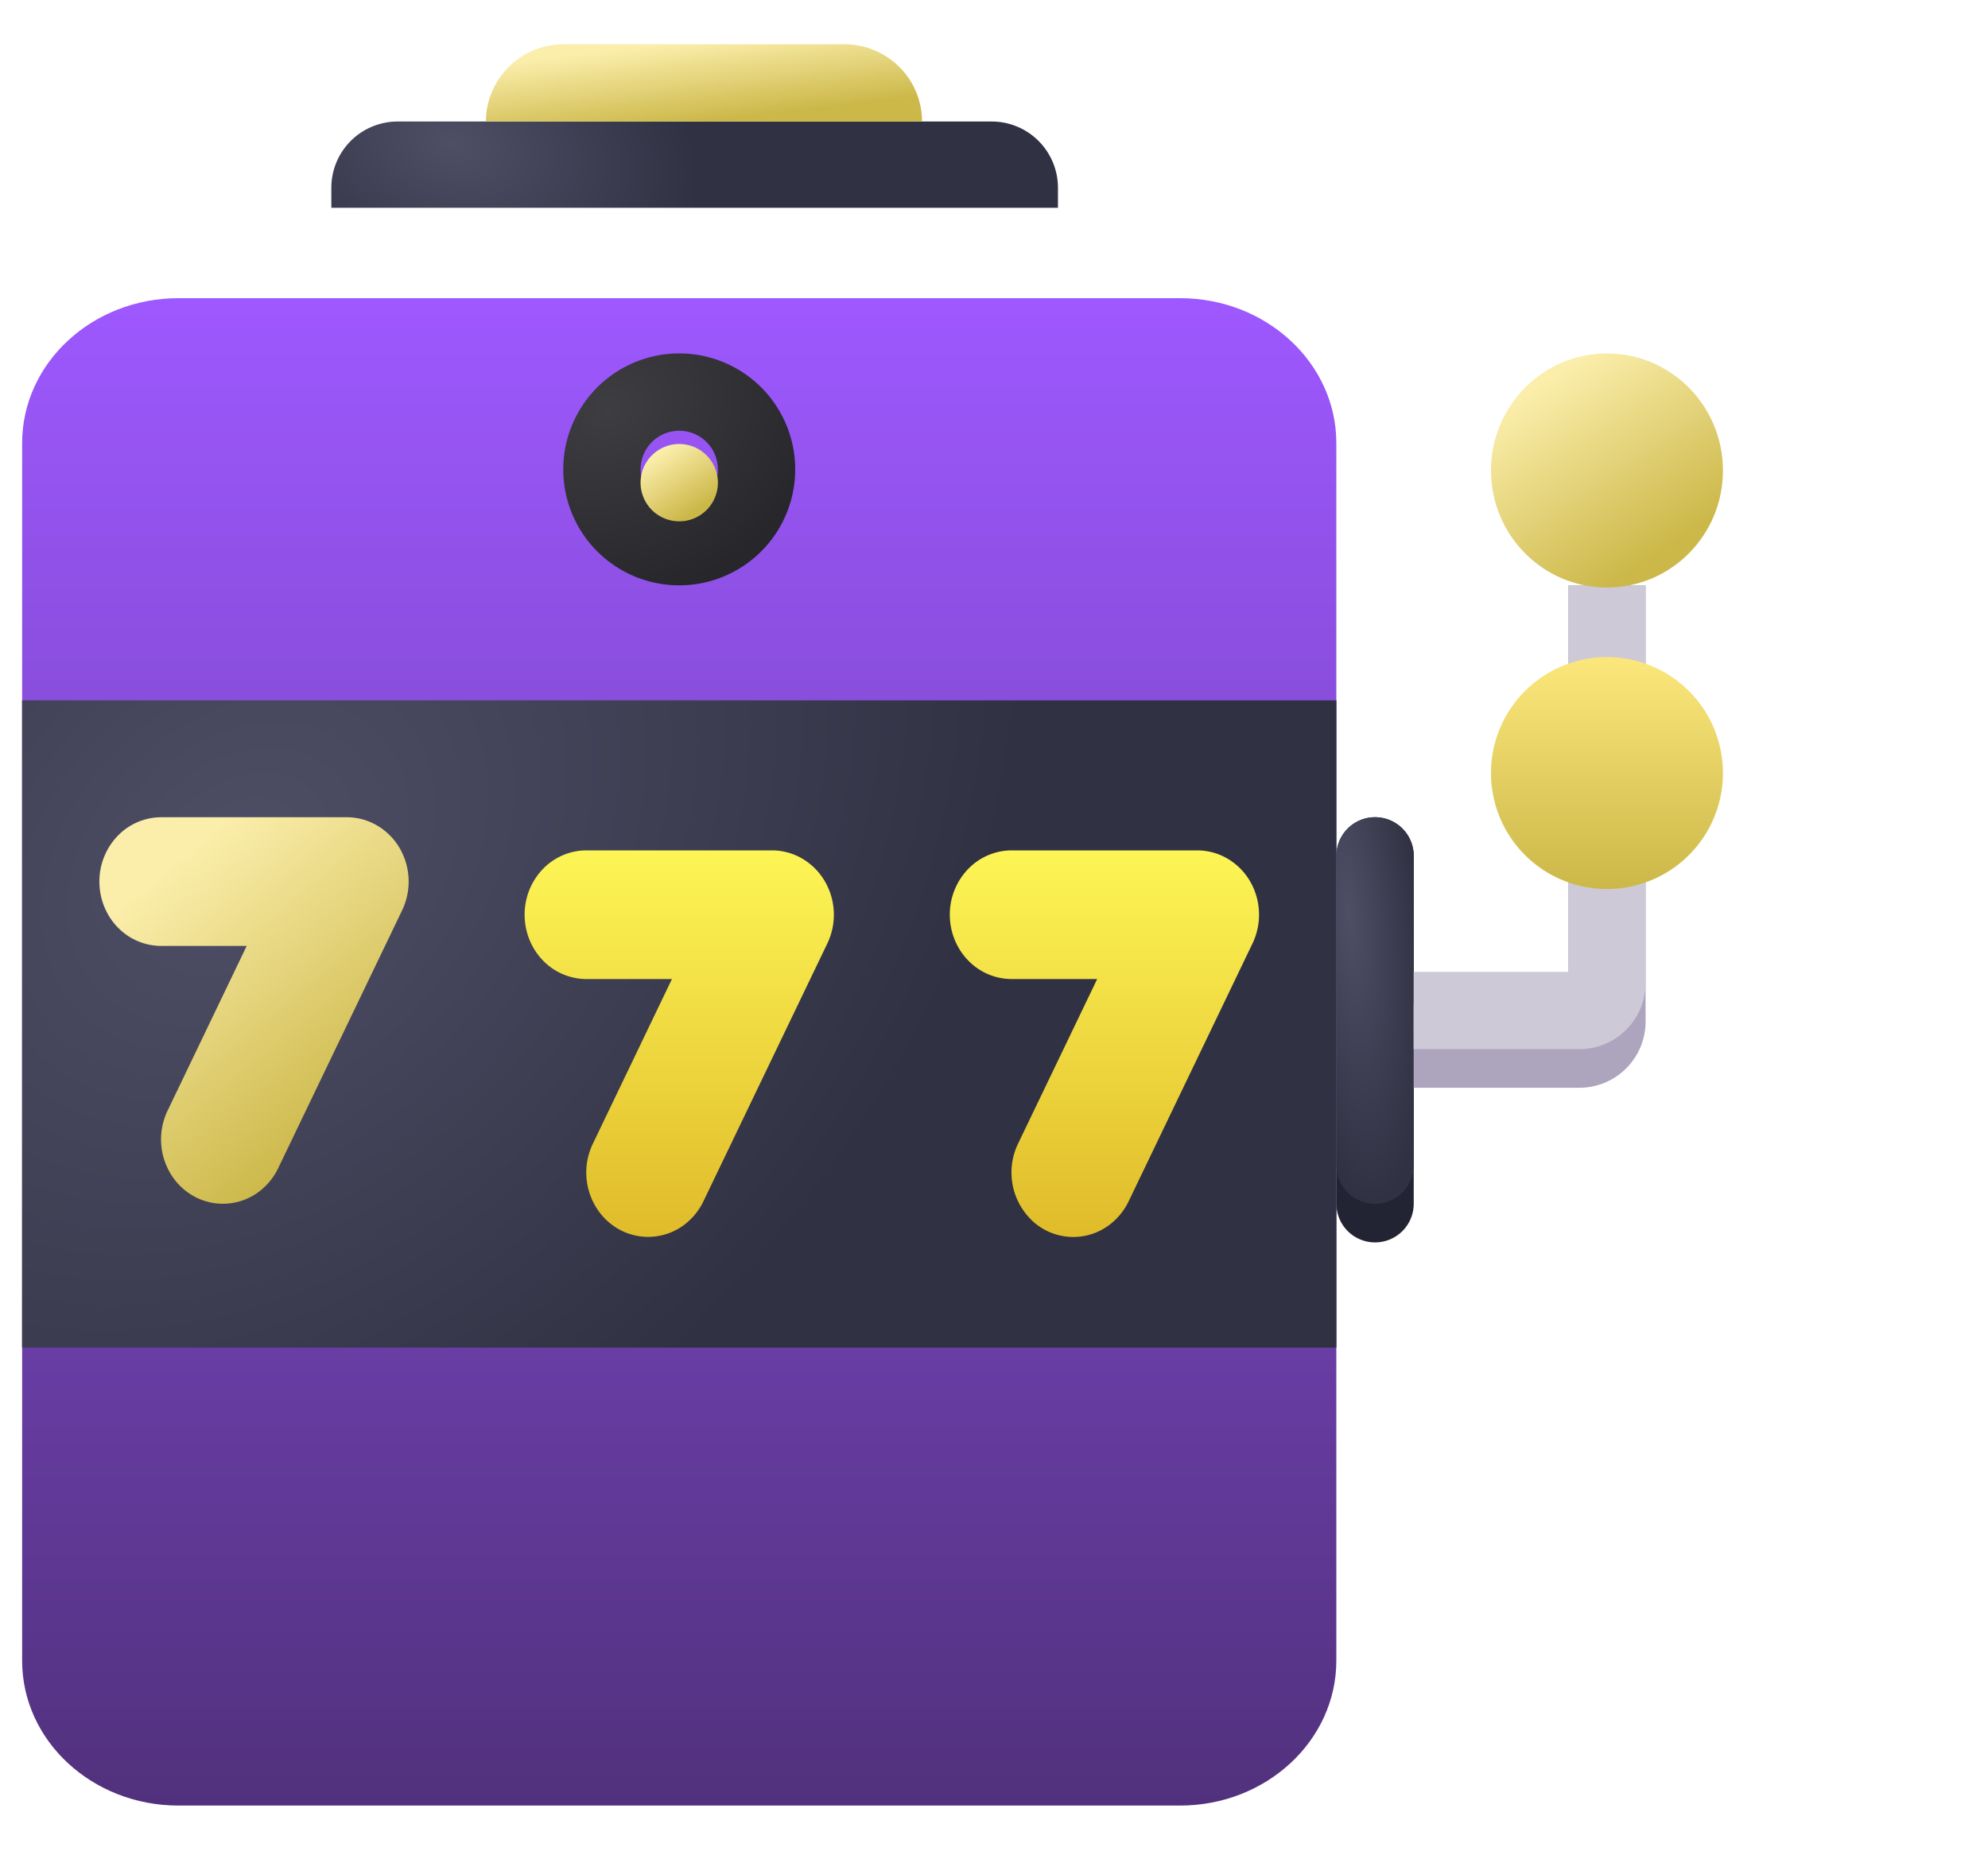
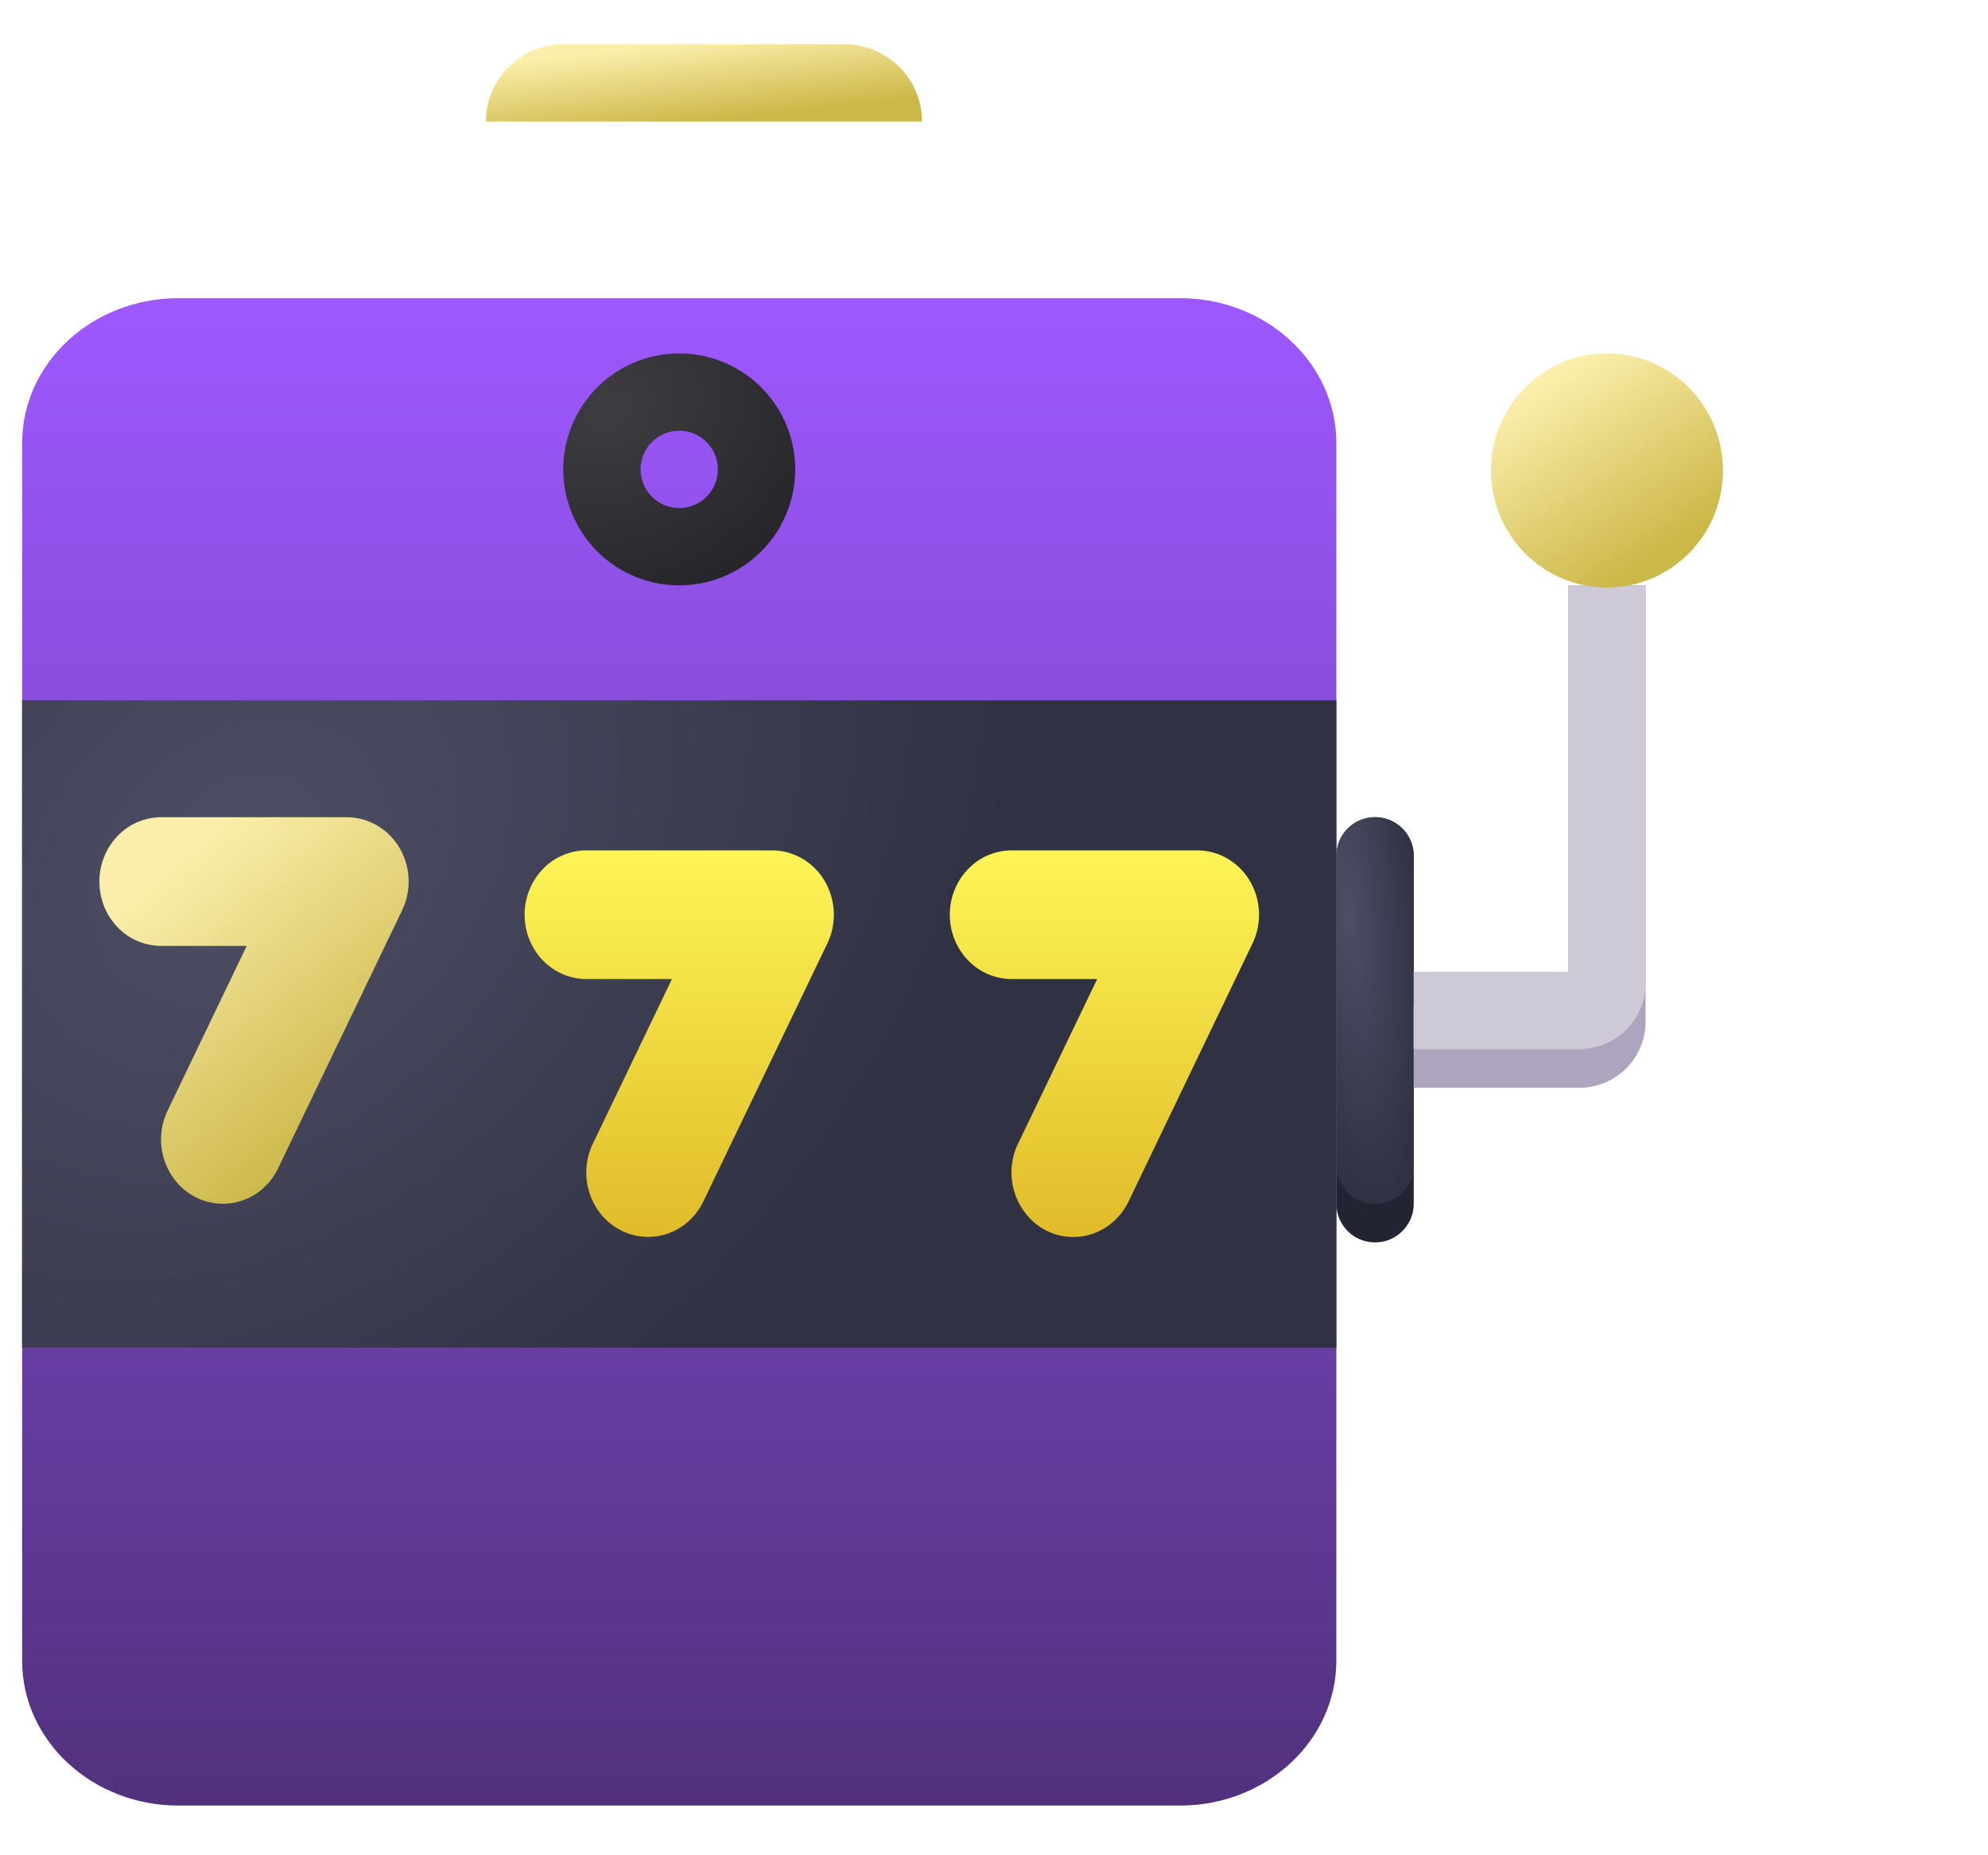
<svg xmlns="http://www.w3.org/2000/svg" width="30" height="28" fill="none" viewBox="0 0 30 28">
-   <path fill="url(#paint0_radial)" d="M5 2.834a1 1 0 011-1h8.965a1 1 0 011 1v.302H5v-.302z" />
  <g filter="url(#filter0_d)">
    <path fill="url(#paint1_linear)" d="M17.806 3H2.694C1.39 3 .334 3.98.334 5.188v18.375c0 1.208 1.056 2.187 2.36 2.187h15.112c1.304 0 2.36-.98 2.36-2.188V5.188C20.167 3.98 19.11 3 17.807 3z" />
  </g>
  <path fill="url(#paint2_linear)" d="M12.739.667h-4.23c-.312 0-.611.123-.831.342-.22.218-.345.515-.345.825h6.581c0-.31-.124-.607-.344-.825a1.18 1.18 0 00-.831-.342z" />
  <path fill="url(#paint3_radial)" d="M.333 10.57h19.834v9.768H.333V10.57z" />
  <path fill="#232433" d="M20.167 12.917a.583.583 0 011.167 0v5.25a.583.583 0 01-1.167 0v-5.25z" />
  <path fill="url(#paint4_radial)" d="M20.167 12.917a.583.583 0 011.167 0v4.667a.583.583 0 01-1.167 0v-4.667z" />
  <path fill="#ADA5BD" d="M24.833 8.834v6.583a1 1 0 01-1 1h-2.5v-1.264h2.334V8.834h1.166z" />
  <path fill="#CDC9D6" d="M24.833 8.834v6a1 1 0 01-1 1h-2.5v-1.167h2.334V8.834h1.166z" />
  <g filter="url(#filter1_d)">
-     <path fill="url(#paint5_linear)" d="M24.25 9.417a1.75 1.75 0 100-3.5 1.75 1.75 0 000 3.5z" />
-   </g>
+     </g>
  <path fill="url(#paint6_linear)" d="M24.25 8.867c.967 0 1.75-.79 1.75-1.766s-.783-1.767-1.75-1.767c-.966 0-1.75.791-1.75 1.767 0 .975.784 1.766 1.75 1.766z" />
  <g>
    <path fill="url(#paint7_linear)" d="M5.233 12.334h-2.8a.915.915 0 00-.66.284.991.991 0 00-.273.687c0 .258.098.505.273.687a.915.915 0 00.66.284h1.29l-1.191 2.48a1.002 1.002 0 00.125 1.075.94.94 0 00.289.234.905.905 0 001.033-.139.968.968 0 00.222-.302l1.867-3.885a1.004 1.004 0 00-.04-.944.95.95 0 00-.34-.338.905.905 0 00-.455-.123z" />
    <g filter="url(#filter2_d)">
      <path fill="url(#paint8_linear)" d="M11.65 12.334h-2.8a.915.915 0 00-.66.284.991.991 0 00-.273.687c0 .258.098.505.273.687a.915.915 0 00.66.284h1.29l-1.191 2.48a1.002 1.002 0 00.125 1.075.94.94 0 00.289.234.905.905 0 001.033-.139.97.97 0 00.222-.302l1.867-3.885a1.004 1.004 0 00-.041-.944.95.95 0 00-.34-.338.905.905 0 00-.454-.123z" />
    </g>
    <g filter="url(#filter3_d)">
      <path fill="url(#paint9_linear)" d="M18.067 12.334h-2.8a.916.916 0 00-.66.284.991.991 0 00-.274.687c0 .258.099.505.274.687a.915.915 0 00.66.284h1.29l-1.192 2.48a1.002 1.002 0 00.126 1.075.905.905 0 001.322.095.967.967 0 00.222-.302l1.866-3.885a1.006 1.006 0 00-.04-.944.951.951 0 00-.34-.338.905.905 0 00-.454-.123z" />
    </g>
    <path fill="url(#paint10_radial)" d="M10.25 8.834a1.75 1.75 0 100-3.5 1.75 1.75 0 000 3.5zm0-2.333a.583.583 0 110 1.166.583.583 0 010-1.166z" />
    <g filter="url(#filter4_d)">
-       <path fill="url(#paint11_linear)" d="M10.25 7.668a.583.583 0 100-1.167.583.583 0 000 1.167z" />
-     </g>
+       </g>
  </g>
  <defs>
    <linearGradient id="paint1_linear" x1="10.25" x2="10.25" y1="3" y2="25.75" gradientUnits="userSpaceOnUse">
      <stop stop-color="#9E58FF" />
      <stop offset="1" stop-color="#51317D" />
    </linearGradient>
    <linearGradient id="paint2_linear" x1="9.263" x2="9.405" y1=".759" y2="1.976" gradientUnits="userSpaceOnUse">
      <stop stop-color="#FBEEAB" />
      <stop offset="1" stop-color="#CCB849" />
    </linearGradient>
    <linearGradient id="paint5_linear" x1="24.25" x2="24.25" y1="5.917" y2="9.417" gradientUnits="userSpaceOnUse">
      <stop stop-color="#FBE77B" />
      <stop offset="1" stop-color="#CCB849" />
    </linearGradient>
    <linearGradient id="paint6_linear" x1="23.526" x2="25.251" y1="5.611" y2="8.201" gradientUnits="userSpaceOnUse">
      <stop stop-color="#FBEEAB" />
      <stop offset="1" stop-color="#CCB849" />
    </linearGradient>
    <linearGradient id="paint7_linear" x1="2.868" x2="5.897" y1="12.792" y2="16.465" gradientUnits="userSpaceOnUse">
      <stop stop-color="#FBEEAB" />
      <stop offset="1" stop-color="#CCB849" />
    </linearGradient>
    <linearGradient id="paint8_linear" x1="10.25" x2="10.25" y1="12.334" y2="18.167" gradientUnits="userSpaceOnUse">
      <stop stop-color="#FDF555" />
      <stop offset="1" stop-color="#E0BB2A" />
    </linearGradient>
    <linearGradient id="paint9_linear" x1="16.667" x2="16.667" y1="12.334" y2="18.167" gradientUnits="userSpaceOnUse">
      <stop stop-color="#FDF555" />
      <stop offset="1" stop-color="#E0BB2A" />
    </linearGradient>
    <linearGradient id="paint11_linear" x1="10.009" x2="10.576" y1="6.593" y2="7.453" gradientUnits="userSpaceOnUse">
      <stop stop-color="#FBEEAB" />
      <stop offset="1" stop-color="#CCB849" />
    </linearGradient>
    <filter id="filter0_d" width="19.833" height="24.25" x=".333" y="3" color-interpolation-filters="sRGB" filterUnits="userSpaceOnUse">
      <feFlood flood-opacity="0" result="BackgroundImageFix" />
      <feColorMatrix in="SourceAlpha" result="hardAlpha" values="0 0 0 0 0 0 0 0 0 0 0 0 0 0 0 0 0 0 127 0" />
      <feOffset dy="1.5" />
      <feColorMatrix values="0 0 0 0 0.278 0 0 0 0 0.158 0 0 0 0 0.44 0 0 0 1 0" />
      <feBlend in2="BackgroundImageFix" result="effect1_dropShadow" />
      <feBlend in="SourceGraphic" in2="effect1_dropShadow" result="shape" />
    </filter>
    <filter id="filter1_d" width="11.5" height="11.5" x="18.5" y="5.917" color-interpolation-filters="sRGB" filterUnits="userSpaceOnUse">
      <feFlood flood-opacity="0" result="BackgroundImageFix" />
      <feColorMatrix in="SourceAlpha" result="hardAlpha" values="0 0 0 0 0 0 0 0 0 0 0 0 0 0 0 0 0 0 127 0" />
      <feOffset dy="4" />
      <feGaussianBlur stdDeviation="2" />
      <feColorMatrix values="0 0 0 0 0 0 0 0 0 0 0 0 0 0 0 0 0 0 0.12 0" />
      <feBlend in2="BackgroundImageFix" result="effect1_dropShadow" />
      <feBlend in="SourceGraphic" in2="effect1_dropShadow" result="shape" />
    </filter>
    <filter id="filter2_d" width="4.667" height="6.333" x="7.917" y="12.334" color-interpolation-filters="sRGB" filterUnits="userSpaceOnUse">
      <feFlood flood-opacity="0" result="BackgroundImageFix" />
      <feColorMatrix in="SourceAlpha" result="hardAlpha" values="0 0 0 0 0 0 0 0 0 0 0 0 0 0 0 0 0 0 127 0" />
      <feOffset dy=".5" />
      <feColorMatrix values="0 0 0 0 0.775 0 0 0 0 0.626 0 0 0 0 0.058 0 0 0 1 0" />
      <feBlend in2="BackgroundImageFix" result="effect1_dropShadow" />
      <feBlend in="SourceGraphic" in2="effect1_dropShadow" result="shape" />
    </filter>
    <filter id="filter3_d" width="4.667" height="6.333" x="14.333" y="12.334" color-interpolation-filters="sRGB" filterUnits="userSpaceOnUse">
      <feFlood flood-opacity="0" result="BackgroundImageFix" />
      <feColorMatrix in="SourceAlpha" result="hardAlpha" values="0 0 0 0 0 0 0 0 0 0 0 0 0 0 0 0 0 0 127 0" />
      <feOffset dy=".5" />
      <feColorMatrix values="0 0 0 0 0.775 0 0 0 0 0.626 0 0 0 0 0.058 0 0 0 1 0" />
      <feBlend in2="BackgroundImageFix" result="effect1_dropShadow" />
      <feBlend in="SourceGraphic" in2="effect1_dropShadow" result="shape" />
    </filter>
    <filter id="filter4_d" width="1.167" height="1.367" x="9.667" y="6.501" color-interpolation-filters="sRGB" filterUnits="userSpaceOnUse">
      <feFlood flood-opacity="0" result="BackgroundImageFix" />
      <feColorMatrix in="SourceAlpha" result="hardAlpha" values="0 0 0 0 0 0 0 0 0 0 0 0 0 0 0 0 0 0 127 0" />
      <feOffset dy=".2" />
      <feColorMatrix values="0 0 0 0 0.775 0 0 0 0 0.626 0 0 0 0 0.058 0 0 0 1 0" />
      <feBlend in2="BackgroundImageFix" result="effect1_dropShadow" />
      <feBlend in="SourceGraphic" in2="effect1_dropShadow" result="shape" />
    </filter>
    <radialGradient id="paint0_radial" cx="0" cy="0" r="1" gradientTransform="matrix(3.655 .977 -.656 2.456 6.827 2.16)" gradientUnits="userSpaceOnUse">
      <stop stop-color="#4E4F66" />
      <stop offset="1" stop-color="#303142" />
    </radialGradient>
    <radialGradient id="paint3_radial" cx="0" cy="0" r="1" gradientTransform="matrix(6.611 7.326 -9.817 8.86 3.639 13.012)" gradientUnits="userSpaceOnUse">
      <stop stop-color="#4E4F66" />
      <stop offset="1" stop-color="#303142" />
    </radialGradient>
    <radialGradient id="paint4_radial" cx="0" cy="0" r="1" gradientTransform="rotate(84.92 2.644 18.022) scale(4.392 1.044)" gradientUnits="userSpaceOnUse">
      <stop stop-color="#4E4F66" />
      <stop offset="1" stop-color="#303142" />
    </radialGradient>
    <radialGradient id="paint10_radial" cx="0" cy="0" r="1" gradientTransform="rotate(68.122 .03 9.869) scale(2.878 3.543)" gradientUnits="userSpaceOnUse">
      <stop stop-color="#3E3D42" />
      <stop offset="1" stop-color="#27262B" />
    </radialGradient>
  </defs>
</svg>